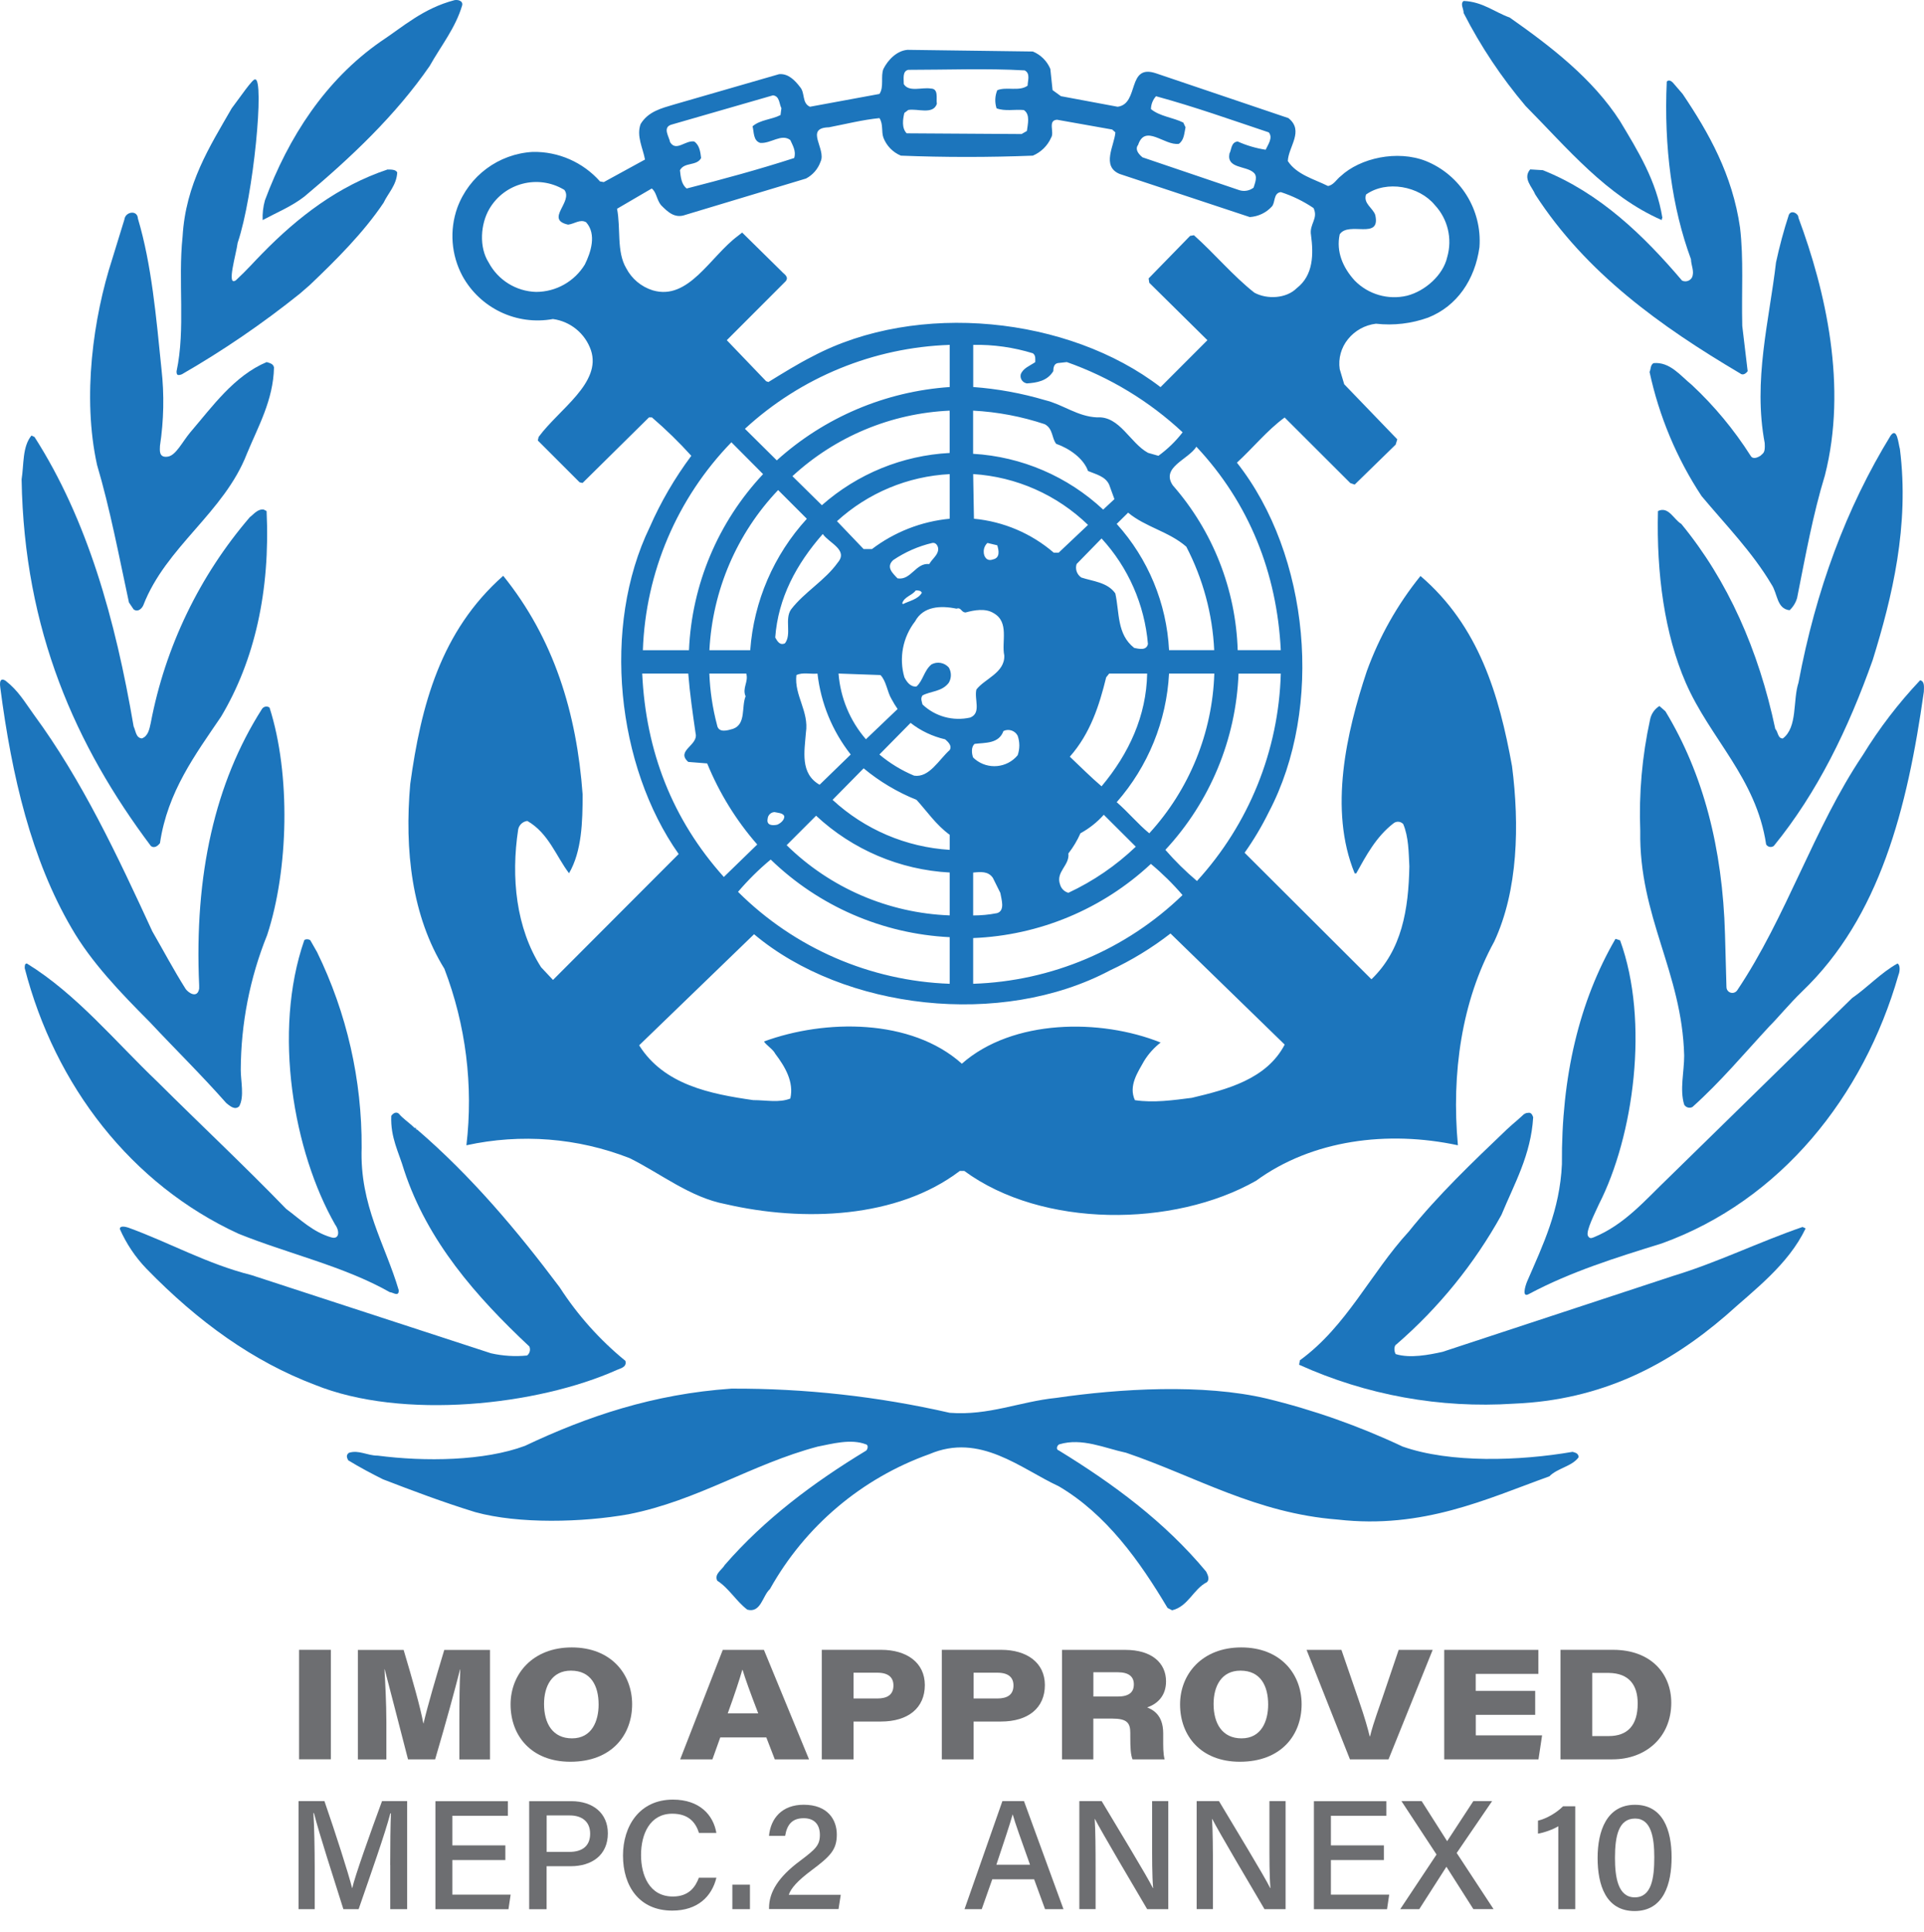
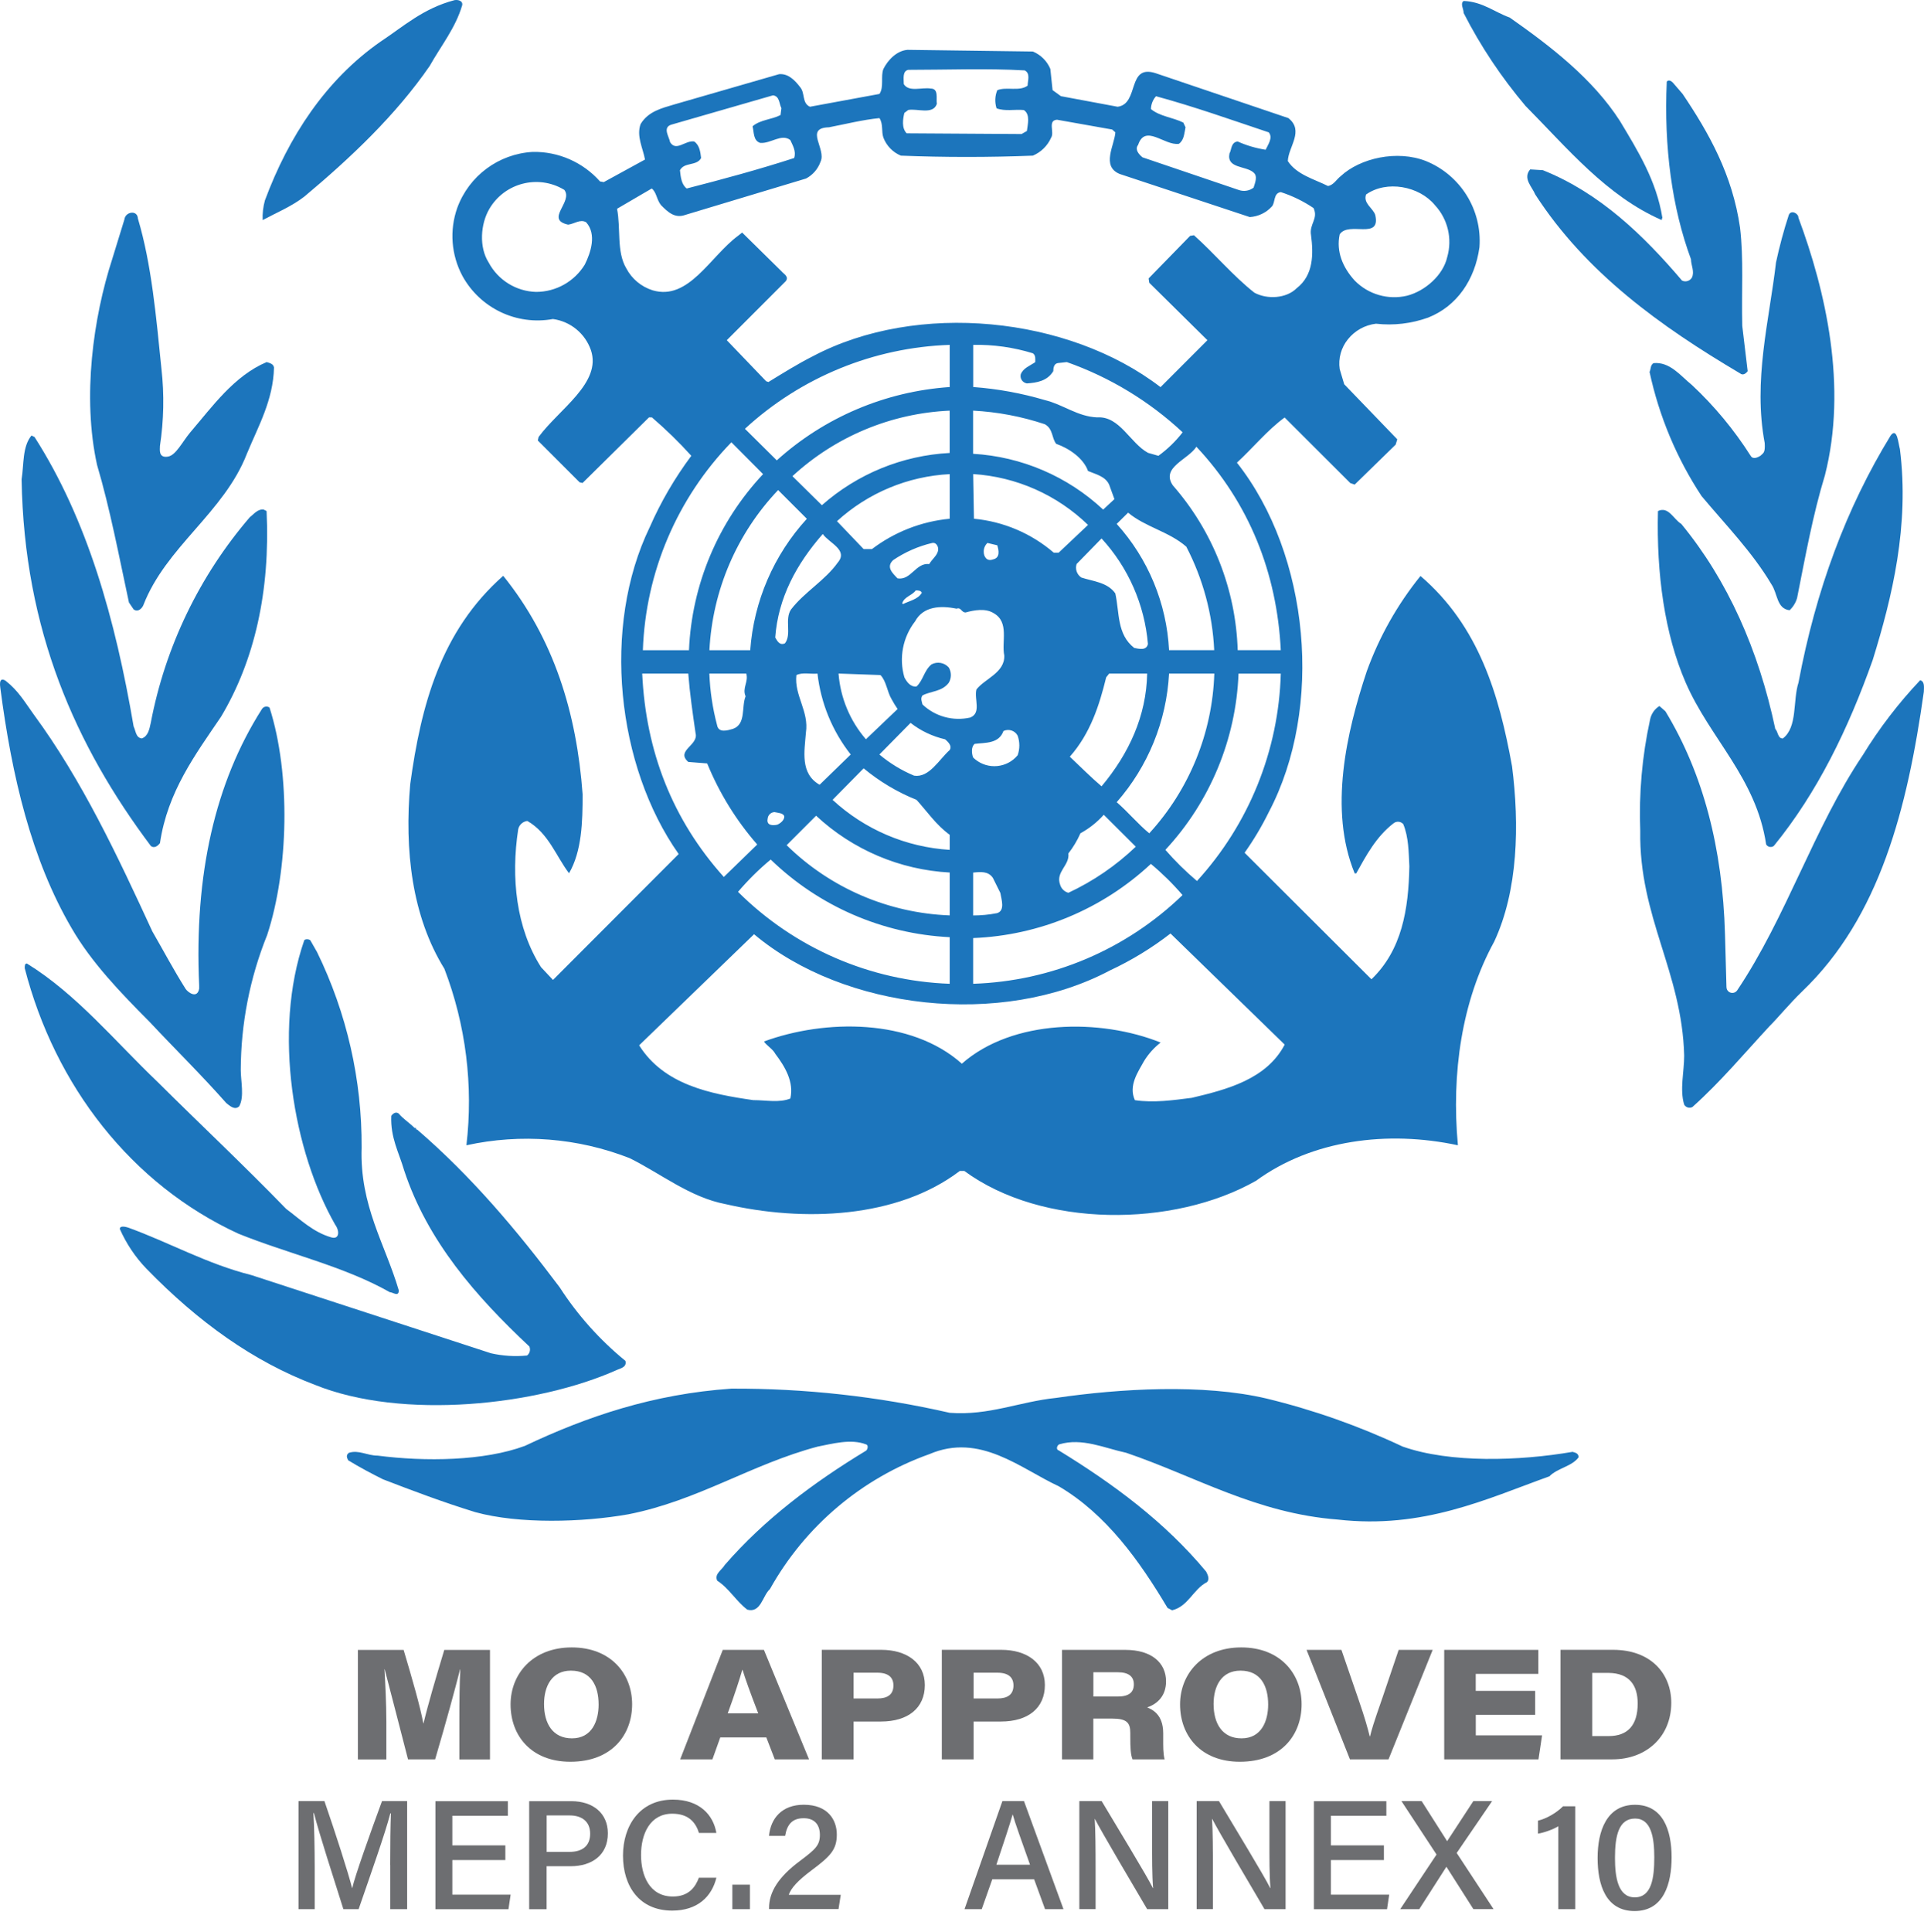
<svg xmlns="http://www.w3.org/2000/svg" version="1.1" id="Layer_2" x="0px" y="0px" viewBox="0 0 345.55 346.95" style="enable-background:new 0 0 345.55 346.95;" xml:space="preserve">
  <style type="text/css">
	.st0{fill:#1C75BC;}
	.st1{fill:#6D6E71;}
</style>
  <g>
    <g>
      <g>
        <g>
          <g>
            <path class="st0" d="M214.05,197.14c-3.3,0.42-6.84,0.93-10.22,0.42c-1.2-2.6,0.56-5.07,1.66-7.06       c0.78-1.26,1.78-2.37,2.96-3.29c-10.84-4.35-26.61-4.22-35.7,3.8c-9.1-8.15-24.57-8.02-35.54-3.99       c0.42,0.69,1.62,1.38,2.03,2.21c1.75,2.31,3.39,5.06,2.7,8.04c-2.03,0.8-4.32,0.28-6.67,0.28c-7.7-1.11-16-2.73-20.48-9.84       l20.64-19.95c16.16,13.59,44.4,16.85,63.92,6.5c3.86-1.8,7.51-4.02,10.87-6.63l20.51,19.95       C227.47,193.83,220.27,195.66,214.05,197.14 M115.34,120.95h8.27c0.29,3.68,0.81,7.21,1.32,10.75       c0.55,2.14-3.62,3.08-1.32,5.12l3.4,0.27c2.18,5.32,5.21,10.24,8.99,14.56l-6,5.83C120.76,147.18,115.99,134.92,115.34,120.95        M131.36,79.42l5.69,5.72c-8.08,8.6-12.81,19.83-13.31,31.62h-8.28C115.94,102.77,121.61,89.46,131.36,79.42 M117.21,52.13       c-2.04-0.64-3.74-2.06-4.73-3.95c-1.78-2.98-0.96-7.18-1.66-10.69l6.23-3.64c0.87,0.65,0.87,2.01,1.67,2.99       c1.21,1.22,2.47,2.44,4.36,1.75l21.68-6.53c1.22-0.64,2.15-1.72,2.61-3.02c1.1-2.27-2.97-6.07,1.51-6.18       c2.95-0.57,6.09-1.36,9.07-1.65c0.71,1.08,0.32,2.44,0.71,3.51c0.56,1.46,1.69,2.63,3.14,3.23c7.68,0.31,15.98,0.31,23.7,0       c1.46-0.62,2.64-1.77,3.28-3.23c0.65-0.95-0.68-3.1,1.06-3.22l9.91,1.76l0.57,0.51c-0.15,2.3-2.59,6.09,0.78,7.47l23.36,7.74       c1.52-0.1,2.94-0.77,3.96-1.89c0.65-0.68,0.25-2.44,1.62-2.59c2.08,0.67,4.06,1.64,5.87,2.86c0.91,1.92-0.8,2.87-0.45,4.87       c0.45,3.4,0.45,7.19-2.57,9.52c-1.86,1.87-5.32,2.05-7.6,0.81c-3.81-2.99-7.19-7.05-10.86-10.32l-0.69,0.12l-7.45,7.64       l0.12,0.78l10.44,10.31l-8.42,8.43c-16.55-12.73-43.7-15.47-62.46-5.54c-2.69,1.36-5.25,2.96-7.96,4.62l-0.41-0.14l-7.07-7.37       l10.56-10.57c0.71-0.83-0.38-1.36-0.68-1.75l-7.12-7.01l-0.76,0.6C127.56,46.04,123.67,54.06,117.21,52.13 M120.49,22.41       l18.34-5.29c1.21,0.15,1.09,1.51,1.51,2.31l-0.16,1.23c-1.61,0.83-3.65,0.83-5.02,2.02c0.27,1.09,0.12,2.59,1.37,2.98       c1.9,0.17,3.81-1.73,5.41-0.51c0.4,0.92,1.1,2.01,0.69,3.23c-6.4,2.07-12.76,3.79-19.3,5.47c-0.95-0.73-1.08-2.07-1.21-3.28       c0.8-1.52,3-0.7,3.8-2.19c-0.13-1.08-0.28-2.31-1.24-2.97c-1.6-0.26-3.24,1.89-4.33,0.12       C120.19,24.59,118.98,22.96,120.49,22.41 M167.16,15.9c-1.59-0.27-3.92,0.7-4.84-0.8c0-0.97-0.27-2.32,0.8-2.56       c6.88,0,14.1-0.29,20.91,0.1c1.08,0.54,0.53,1.89,0.53,2.74c-1.5,1.1-3.79,0.14-5.45,0.82c-0.43,1.03-0.47,2.18-0.13,3.25       c1.49,0.57,3.27,0.16,4.89,0.31c1.23,0.77,0.68,2.67,0.56,3.76l-0.96,0.55l-20.63-0.13c-0.94-0.95-0.68-2.56-0.42-3.66       l0.7-0.53c1.62-0.31,4.45,0.92,5.14-1.1C168.1,17.68,168.63,15.91,167.16,15.9 M204.39,26.07c1.25-3.91,4.75,0.13,7.33-0.24       c0.96-0.68,0.96-1.9,1.2-2.97l-0.4-0.85c-1.88-0.93-4.18-1.09-5.81-2.42c0.02-0.86,0.34-1.68,0.91-2.31       c6.97,1.9,13.45,4.22,20.25,6.49c0.8,0.95-0.14,2.2-0.56,3.12c-1.73-0.27-3.42-0.76-5.02-1.48c-1.22,0.12-1.09,1.48-1.48,2.16       c-0.54,2.72,2.96,2.17,4.33,3.41c0.8,0.67,0.25,1.88,0,2.72c-0.77,0.59-1.79,0.74-2.7,0.4l-17.25-5.85       c-0.68-0.57-1.38-1.37-0.82-2.19 M230.03,116.75h-7.74c-0.34-10.92-4.46-21.38-11.65-29.59c-2.2-3.25,2.74-4.6,4.23-6.94       C224.35,90.32,229.34,102.9,230.03,116.75 M174.78,168.45c11.89-0.47,23.22-5.2,31.92-13.32c2.05,1.71,3.95,3.58,5.68,5.6       c-10.12,9.79-23.52,15.47-37.6,15.93L174.78,168.45z M178.98,163.99c-1.38,0.27-2.79,0.4-4.2,0.4v-7.7       c1.36-0.14,2.71-0.27,3.54,0.95l1.34,2.7c0.16,1.07,0.96,3.26-0.68,3.66 M175.05,133.58c1.92-0.24,4.34,0,5.17-2.31       c0.94-0.45,2.07-0.08,2.55,0.84c0.4,1.14,0.4,2.37,0,3.51c-1.91,2.31-5.34,2.63-7.65,0.72c-0.12-0.1-0.24-0.21-0.35-0.32       C174.51,135.34,174.38,134.11,175.05,133.58 M178.32,100.46c-1.1,0.41-1.64-0.53-1.64-1.33c-0.03-0.62,0.21-1.21,0.66-1.63       l1.77,0.42C179.39,98.84,179.66,100.19,178.32,100.46 M195.41,94.26l-5.28,4.99h-0.87c-4.03-3.47-9.04-5.6-14.34-6.1       l-0.14-8.02C182.53,85.62,189.84,88.86,195.41,94.26 M187.65,76.18c1.51,0.84,1.21,2.46,2.04,3.52       c2.34,0.81,4.92,2.61,5.72,4.88c1.35,0.57,3.1,0.94,3.79,2.44l0.95,2.61l-2.02,1.88c-6.38-5.96-14.64-9.51-23.36-10.02v-7.75       C179.16,73.97,183.49,74.79,187.65,76.18 M209.96,116.75c-0.43-8.41-3.75-16.42-9.4-22.67l2.05-2.02       c3.12,2.6,7.34,3.39,10.45,6.11c2.99,5.76,4.71,12.1,5.01,18.58L209.96,116.75z M200.56,144.05c5.64-6.43,8.95-14.56,9.4-23.1       h8.13c-0.34,10.65-4.48,20.82-11.68,28.69C204.38,147.98,202.62,145.83,200.56,144.05 M193.36,101.28l4.48-4.59       c4.8,5.22,7.73,11.89,8.33,18.96c-0.28,1.24-1.65,0.85-2.46,0.7c-3.15-2.45-2.63-6.36-3.4-9.79c-1.39-2.01-4.08-2.18-6.1-2.85       C193.41,103.18,193.06,102.18,193.36,101.28 M198.67,121.63l0.54-0.68h6.82c-0.14,7.6-3.27,14.38-8.19,20.25       c-1.88-1.6-3.79-3.51-5.7-5.32C195.84,131.69,197.44,126.64,198.67,121.63 M191.88,153.26c0.87-1.12,1.6-2.34,2.17-3.63       c1.58-0.86,2.99-1.98,4.19-3.32l5.75,5.73c-3.56,3.4-7.65,6.2-12.11,8.28c-0.72-0.2-1.29-0.76-1.49-1.48       C189.56,156.54,192.14,155.41,191.88,153.26 M184.44,68.85c1.73-0.12,3.65-0.41,4.73-2.2c0-0.54,0.1-1.33,0.81-1.45l1.62-0.18       c7.73,2.73,14.81,7.02,20.8,12.61c-1.24,1.61-2.71,3.03-4.35,4.22l-1.86-0.53c-3.25-1.77-5.08-6.64-9.14-6.37       c-3.52-0.14-6.11-2.31-9.38-3.1c-4.2-1.24-8.51-2.03-12.88-2.35v-7.57c3.63-0.07,7.24,0.44,10.71,1.51       c0.55,0.38,0.43,1.06,0.43,1.59c-0.98,0.67-2.18,1.08-2.6,2.18c-0.18,0.71,0.26,1.43,0.97,1.61       C184.34,68.84,184.39,68.85,184.44,68.85 M165.68,126.5c-0.12-0.54-0.4-1.07,0-1.62c1.47-0.79,3.51-0.65,4.73-2.29       c0.49-0.84,0.49-1.88,0-2.72c-0.78-0.89-2.08-1.13-3.12-0.56c-1.34,1.11-1.48,2.86-2.68,3.96c-1.07,0.14-1.76-0.82-2.18-1.64       c-1.01-3.46-0.29-7.2,1.92-10.05c1.47-2.73,4.59-2.87,7.45-2.28c0.83-0.31,0.83,0.68,1.62,0.68c1.51-0.41,3.56-0.81,5.05,0.13       c2.85,1.62,1.37,5.14,1.9,7.6c0.12,3.1-3.54,4.18-5.01,6.11c-0.42,1.75,0.93,4.2-1.1,5.03       C171.18,129.55,167.96,128.67,165.68,126.5 M164.18,139.29c-2.26-0.94-4.37-2.23-6.24-3.8l5.6-5.68       c1.82,1.43,3.94,2.43,6.2,2.95c0.68,0.57,1.24,1.22,0.84,1.91C168.62,136.42,166.9,139.69,164.18,139.29 M149.53,143.63       l5.58-5.66c2.85,2.37,6.06,4.28,9.5,5.66c1.88,2.06,3.49,4.48,5.96,6.28v2.7C162.73,152.13,155.3,148.96,149.53,143.63        M141.28,151.77l5.29-5.29c6.56,6.11,15.05,9.72,24,10.2v7.7C159.57,163.97,149.12,159.47,141.28,151.77 M138.42,154.35       c8.67,8.4,20.1,13.35,32.15,13.94v8.37c-14.3-0.51-27.88-6.41-38.02-16.51C134.33,158.06,136.29,156.11,138.42,154.35        M137.87,147.03c0.04-0.65,0.57-1.17,1.22-1.2c0.5,0.13,1.63,0.13,1.77,0.79c0,0.67-0.69,1.23-1.26,1.47       C138.82,148.27,137.61,148.27,137.87,147.03 M139.51,82.67L133.79,77c10.06-9.26,23.11-14.61,36.78-15.07v7.57       C159.03,70.29,148.09,74.92,139.51,82.67 M147.61,90.72l-5.29-5.21c7.73-7.13,17.73-11.3,28.24-11.77v7.6       C162.08,81.78,153.99,85.09,147.61,90.72 M156.6,98.6h-1.49l-4.79-5.01c5.57-5.08,12.73-8.07,20.25-8.45v8.01       C165.5,93.63,160.66,95.52,156.6,98.6 M150.6,120.95l7.53,0.27c1.07,1.09,1.19,3,2.01,4.35c0.32,0.6,0.68,1.19,1.07,1.75       l-5.69,5.43C152.66,129.45,150.94,125.32,150.6,120.95 M140.98,115.52c-0.95,0.44-1.38-0.41-1.75-1.04       c0.52-7.1,3.8-13.19,8.54-18.59c1.11,1.62,4.63,2.85,2.7,5.12c-2.31,3.25-5.98,5.28-8.4,8.43       C140.86,111.21,142.23,113.9,140.98,115.52 M143.03,121.23c1.1-0.55,2.57-0.15,3.79-0.27c0.6,5.3,2.67,10.34,5.97,14.53       l-5.59,5.43c-3.53-2.01-2.72-5.99-2.46-9.35C145.33,127.74,142.62,124.88,143.03,121.23 M165.56,106.45       c-0.68,1.19-2.33,1.48-3.39,2.03l-0.13-0.15c0.38-1.21,1.75-1.36,2.43-2.31C164.89,106.02,165.4,106.02,165.56,106.45        M161.2,103.86c-0.91-0.95-2.11-2.03-0.79-3.28c2.13-1.44,4.51-2.49,7.02-3.08c0.65-0.14,1.07,0.54,1.07,1.11       c0,1.04-1.07,1.73-1.61,2.68C164.47,101.01,163.63,104.26,161.2,103.86 M127.41,116.76c0.55-10.75,4.92-20.95,12.34-28.76       l5.16,5.16c-5.95,6.5-9.53,14.81-10.17,23.6L127.41,116.76z M133.91,125.04c-0.78,1.9,0.13,5.02-2.29,5.85       c-0.93,0.26-2.58,0.81-2.84-0.7c-0.8-3.02-1.26-6.12-1.38-9.24h6.63C134.47,122.45,133.26,123.54,133.91,125.04 M214.97,158.2       c-2.03-1.72-3.93-3.59-5.67-5.59c8.03-8.64,12.69-19.87,13.14-31.65h7.59c-0.38,13.82-5.73,27.04-15.05,37.24 M105.03,47.51       c-1.86,3.04-5.16,4.9-8.73,4.91c-3.59-0.09-6.85-2.11-8.54-5.29c-1.75-2.74-1.47-6.91,0.14-9.64c2.73-4.64,8.7-6.19,13.34-3.46       c0.04,0.02,0.08,0.05,0.12,0.07c1.62,2.16-3.55,5.3,0.67,6.24c1.11-0.12,2.18-1.06,3.25-0.42       C107.19,42.08,106.11,45.33,105.03,47.51 M240.61,42.08c1.62-2.44,7.44,1.13,6.38-3.49c-0.42-1.24-2.19-2.06-1.65-3.66       c3.68-2.61,9.54-1.53,12.36,1.9c2.33,2.5,3.17,6.05,2.22,9.33c-0.73,3.26-3.98,6.11-7.21,6.94c-3.4,0.81-6.97-0.23-9.41-2.72       C241.19,48.06,239.94,45.2,240.61,42.08 M271.56,137.58c-2.32-12.8-5.94-25.15-16.44-34.15c-4.15,5.13-7.41,10.92-9.65,17.12       c-3.62,10.88-6.87,24.85-2.17,36.28h0.28c1.76-3.15,3.54-6.54,6.67-8.97c0.53-0.44,1.31-0.39,1.77,0.12       c0.97,2.31,0.97,5.05,1.1,7.57c-0.14,7.79-1.36,15.07-6.81,20.3l-22.78-22.72c1.64-2.31,3.09-4.75,4.34-7.29       c9.9-18.79,7.35-46.2-5.72-62.76c2.84-2.59,5.42-5.81,8.57-8.11l11.8,11.78l0.78,0.27l7.36-7.18l0.29-0.95L241.42,69       l-0.81-2.72c-0.28-1.91,0.26-3.85,1.47-5.35c1.25-1.56,3.05-2.56,5.04-2.8c3.17,0.36,6.38-0.02,9.38-1.1       c5.17-2.05,8.4-6.79,9.21-12.64c0.49-6.7-3.39-12.94-9.61-15.47c-5.15-2.03-11.82-0.55-15.33,2.73       c-0.69,0.52-1.26,1.6-2.27,1.75c-2.48-1.24-5.6-2.02-7.21-4.48c0.11-2.59,2.98-5.42,0.11-7.71l-23.77-8.04       c-5.3-1.79-2.95,5.47-6.9,6l-10.19-1.9l-1.5-1.09l-0.4-3.8c-0.59-1.42-1.72-2.54-3.14-3.13l-22.5-0.3       c-1.92,0.14-3.53,1.81-4.34,3.43c-0.53,1.32,0.14,3.25-0.71,4.49l-12.49,2.3c-1.48-0.69-0.82-2.44-1.77-3.54       c-0.96-1.25-2.15-2.46-3.77-2.31l-18.87,5.45c-2.2,0.66-4.63,1.23-6,3.51c-0.78,2.18,0.42,4.31,0.79,6.37l-7.4,4.05l-0.68-0.12       c-3.06-3.45-7.48-5.39-12.08-5.3c-6.13,0.34-11.46,4.3-13.56,10.06c-1.42,4.02-1.08,8.45,0.93,12.21       c3.19,5.81,9.74,8.93,16.26,7.74c3.15,0.43,5.78,2.59,6.82,5.59c1.97,5.88-5.7,10.57-9.39,15.58l-0.15,0.64l7.51,7.51       l0.53,0.12l11.93-11.78h0.52c2.5,2.15,4.87,4.45,7.08,6.9c-2.96,3.97-5.47,8.26-7.46,12.8c-8.67,17.9-5.96,42.91,5.19,58.71       l-22.57,22.61l-2.14-2.28c-4.48-7.02-5.44-16.08-4.11-24.77c0.17-0.8,0.83-1.4,1.64-1.5c3.83,2.2,5.18,6.37,7.49,9.39       c2.3-3.95,2.44-9.25,2.44-14.15c-1.07-14.66-5.16-27.98-14.26-39.26c-11.26,9.94-14.77,23.35-16.7,37.37       c-1.06,11.93,0.3,23.77,6.13,33.19c3.86,10.09,5.22,20.97,3.96,31.7c9.78-2.14,19.98-1.34,29.31,2.31       c5.68,2.82,10.86,7.05,17.24,8.26c13.96,3.22,30.81,2.59,42.06-5.96h0.81c14,10.29,37.6,10.17,52.4,1.76       c10.06-7.34,23.61-9.08,36.25-6.37c-1.19-12.9,0.68-25.92,6.52-36.57C272.65,159.91,272.91,148.11,271.56,137.58" />
            <path class="st0" d="M54.66,35.3c8.3-6.94,16.44-14.64,22.52-23.47c2.05-3.65,4.63-6.8,5.83-10.89       c0.16-0.65-0.52-1.04-1.36-0.92c-5.68,1.49-9.22,4.76-13.31,7.46c-9.89,6.9-16.52,17.11-20.76,28.5       c-0.32,1.15-0.46,2.35-0.41,3.54C49.75,38.14,52.36,37.08,54.66,35.3" />
            <path class="st0" d="M274,19.04c7.48,7.55,14.51,16.14,24.45,20.48c-0.01-0.15,0.03-0.3,0.11-0.42       c-1.07-6.65-4.36-11.94-7.6-17.34c-4.89-7.62-12.46-13.45-19.82-18.61c-2.7-0.96-4.86-2.84-8.27-2.98c-0.67,0.52,0,1.36,0,2.17       C265.92,8.31,269.66,13.91,274,19.04" />
-             <path class="st0" d="M32.67,67.21c7.43-4.28,14.52-9.13,21.2-14.49c0.85-0.73,1.25-1.09,1.75-1.52       c4.59-4.37,9.63-9.36,13.27-14.79c0.83-1.76,2.33-3.15,2.45-5.44c-0.24-0.53-1.07-0.53-1.75-0.53       c-8.84,2.96-16.06,8.51-22.47,15.06c-1.51,1.52-2.52,2.74-4.74,4.82c-1.78,1.26,0.05-4.69,0.3-6.71       c2.9-8.54,4.82-29.51,3.15-29.34c-0.38-0.27-2.87,3.42-4.21,5.17c-3.96,6.89-8.28,13.56-8.83,23.07       c-0.85,8,0.55,16.56-1.08,24.16C31.69,67.39,31.95,67.48,32.67,67.21" />
            <path class="st0" d="M303.87,49.84c-0.36,0.62-1.14,0.86-1.78,0.54c-6.93-8.15-14.79-15.74-24.99-19.82l-2.28-0.14       c-1.38,1.62,0.36,3.13,0.91,4.5c9.11,14.1,22.55,23.71,36.79,32.13c0.52,0.44,1.07,0,1.36-0.4l-0.97-8.13       c-0.15-6.26,0.27-11.98-0.4-17.65c-1.37-9.5-5.57-16.96-10.31-24l-1.75-2.03c-0.29-0.31-0.79-0.59-1.1-0.17       c-0.53,11.8,0.95,22.68,4.35,31.88C303.71,47.65,304.38,48.77,303.87,49.84" />
            <path class="st0" d="M23.16,108.19l0.84,1.24c0.76,0.55,1.46-0.13,1.73-0.72c4.07-10.55,14.51-16.64,18.62-27.25       c2.03-4.91,4.73-9.61,4.86-15.47c-0.12-0.68-0.79-0.8-1.32-0.97c-5.84,2.46-9.77,8.01-13.72,12.62       c-1.42,1.7-2.57,4.11-3.99,4.35c-1.76,0.31-1.45-1.3-1.45-1.92c0.69-4.57,0.79-9.21,0.27-13.81       c-0.95-9.38-1.77-18.76-4.23-27.01c-0.09-1.63-2.27-1.22-2.42,0.14l-2.2,7.15c-3.39,10.46-5.41,24.72-2.72,36.94       C19.77,91.38,21.38,99.92,23.16,108.19" />
            <path class="st0" d="M303.87,69.14c-2.04-1.65-3.95-4.22-6.91-3.93c-0.59,0.38-0.44,1.08-0.7,1.58       c1.71,7.95,4.87,15.51,9.34,22.29c4.33,5.18,9.1,10.04,12.55,15.85c1.12,1.63,0.92,4.39,3.26,4.65       c0.64-0.6,1.11-1.36,1.35-2.21c1.51-7.59,2.85-15.01,4.99-22c4.08-15.97,0.15-33.1-4.75-46.27c0-0.81-1.33-1.46-1.73-0.51       c-0.92,2.81-1.68,5.66-2.3,8.54c-1.21,10.44-4.15,21.17-2.03,32.43c0.11,1.82-0.25,1.77-0.79,2.3c-0.4,0.24-1.3,0.72-1.73,0       C311.45,77.19,307.91,72.91,303.87,69.14" />
            <path class="st0" d="M28.73,151.41c1.36-9.25,6.37-15.93,10.97-22.71c6.01-10.06,8.86-22.56,8.18-36.93l-0.53-0.27       c-1.11-0.12-1.77,0.85-2.48,1.37c-9.05,10.54-15.19,23.27-17.79,36.93c-0.25,1.2-0.51,2.42-1.61,2.8       c-1.08-0.11-1.08-1.36-1.47-2.15C20.72,111.2,15.68,93.27,6.2,78.47l-0.55-0.26C4,80.22,4.31,83.35,3.88,86.08       c0.44,27.15,9.76,47.91,23.21,65.83C27.78,152.45,28.45,151.77,28.73,151.41" />
            <path class="st0" d="M320.19,132.61c-0.92,0-0.83-1.19-1.35-1.72c-2.99-14.14-8.52-26.65-16.88-36.81       c-1.37-0.8-2.29-3.23-4.19-2.31c-0.29,11.25,1.2,22.12,4.98,30.81c4.35,10.02,12.66,17.1,14.45,29.06       c0.28,0.45,0.86,0.59,1.31,0.31c0.02-0.01,0.05-0.03,0.07-0.05c7.85-9.63,13.37-21.02,17.76-33.39       c3.5-11.29,6.62-24.15,4.88-37.89c-0.28-0.94-0.48-3.95-1.64-2.44c-8.01,13.05-13.46,27.81-16.57,44.39       C321.96,125.82,322.88,130.59,320.19,132.61" />
            <path class="st0" d="M26.83,183.46c4.86,5.19,9.23,9.44,13.81,14.62c0.56,0.44,1.52,1.37,2.33,0.57       c0.94-1.74,0.27-4.49,0.27-6.53c0.03-8.3,1.63-16.51,4.74-24.21c3.85-11.7,4.26-28.87,0.43-40.85       c-0.42-0.31-1.01-0.22-1.32,0.2c-0.02,0.02-0.03,0.05-0.05,0.07c-8.41,13.2-12.17,29.73-11.27,49.61v0.59       c-0.32,1.83-1.92,0.77-2.42,0.07c-2.2-3.49-3.97-6.85-5.99-10.35c-6.26-13.57-12.57-27.07-21.3-38.95       C4.4,126,3.29,124.03,1,122.24c-0.61-0.4-1.19-0.33-0.94,1.3c2.07,15.91,5.6,30.82,12.8,43.13       C16.37,172.76,21.6,178.21,26.83,183.46" />
            <path class="st0" d="M344.85,122.16c-3.89,4.12-7.34,8.62-10.3,13.45c-8.8,13.07-13.7,29.06-22.56,42.24       c-0.34,0.48-0.99,0.59-1.47,0.26c-0.3-0.21-0.46-0.55-0.45-0.91l-0.26-9.44c-0.43-15.44-3.92-28.86-10.7-40.03l-1.08-0.95       c-0.88,0.55-1.49,1.44-1.68,2.46c-1.43,6.55-2.02,13.26-1.76,19.96c-0.25,15.48,7.5,25.3,7.89,40.35c0,2.95-0.83,6.11,0,8.81       c0.3,0.52,0.96,0.71,1.49,0.42c5.14-4.62,9.21-9.52,13.78-14.45c1.52-1.51,3.6-4.06,5.95-6.33       c13.89-13.32,18.85-32.73,21.82-53.77C345.54,123.42,345.7,122.32,344.85,122.16" />
            <path class="st0" d="M42.83,221.54c8.99,3.63,18.92,5.82,27.18,10.5c0.55,0,1.61,0.92,1.61-0.33       c-2.44-8.3-7.03-15.2-6.67-25.62c0.07-12.15-2.66-24.16-7.99-35.09l-1.22-2.14c-0.27-0.26-0.96-0.26-1.1,0       c-5.71,16.46-1.91,38.01,5.56,51.06c0.85,1.17,0.73,2.7-0.69,2.28c-3.26-0.93-5.53-3.19-8.13-5.13       c-7.48-7.73-15.46-15.2-23.06-22.77c-7.62-7.26-14.55-15.77-23.49-21.28c-0.39,0-0.39,0.4-0.39,0.84       C9.87,194.95,23.58,212.69,42.83,221.54" />
-             <path class="st0" d="M340.79,173.02c-2.95,1.63-5.41,4.32-8.15,6.2c-10.96,10.7-22.02,21.59-32.96,32.26       c-4.27,4.09-7.9,8.43-13.45,10.71c-0.55,0.23-0.8,0.18-1.06-0.31c-0.33-0.87,1.21-3.9,2-5.64c6.23-12.19,9.1-32.81,3.8-47.38       l-0.83-0.27c-6.49,11.17-9.74,24.72-9.62,40.47c-0.38,8.28-3.4,14.48-6.23,21.01c-0.41,0.96-0.98,3.05,0.32,2.29       c7.48-3.99,15.53-6.5,23.86-9.08c21.34-7.71,36.25-26.38,42.49-48.2C341.21,174.51,341.34,173.29,340.79,173.02" />
            <path class="st0" d="M110.82,245.99c0.69-0.29,1.8-0.52,1.5-1.62c-4.6-3.76-8.58-8.21-11.8-13.2       c-7.62-10.16-15.84-19.94-25.65-28.37c-0.16,0.16-0.16-0.13-0.16-0.25h-0.25c-0.97-0.96-2.18-1.74-2.84-2.58       c-0.53-0.42-1.06,0-1.35,0.41c-0.16,3.92,1.35,6.5,2.3,9.74c4.19,12.75,12.92,22.69,22.5,31.67c0.25,0.57,0.08,1.23-0.4,1.62       c-2.17,0.22-4.36,0.08-6.49-0.4l-43.03-14.04c-8.02-2.02-14.68-5.83-22.13-8.53c-0.41-0.13-1.5-0.42-1.5,0.25       c1.16,2.63,2.77,5.04,4.76,7.11c9.38,9.66,19.29,16.71,30.26,20.87C72.29,255.05,96.57,252.38,110.82,245.99" />
-             <path class="st0" d="M300.46,229.13l-41.4,13.63c-2.42,0.53-5.79,1.2-8.39,0.4c-0.27-0.4-0.4-1.48,0.14-1.76       c7.6-6.58,13.98-14.45,18.85-23.24c2.31-5.59,5.3-10.75,5.7-17.54c-0.17-0.5-0.41-0.9-0.94-0.78c-0.68,0-1.06,0.61-1.36,0.82       c-0.8,0.74-1.05,0.88-2.44,2.16c-6.12,5.84-12.38,11.81-17.6,18.33c-6.86,7.47-11.15,17.01-19.56,23.12l-0.14,0.8       c12.08,5.46,25.32,7.86,38.55,6.99c15.86-0.64,27.83-6.99,38.1-15.83c5.17-4.66,11.18-9.11,14.32-15.64l-0.55-0.26       C315.86,223.04,308.46,226.71,300.46,229.13" />
            <path class="st0" d="M282.43,260.71c-9.51,1.64-21.98,2.06-30.52-0.95c-7.83-3.69-16.02-6.58-24.43-8.62       c-11.42-2.69-26.39-1.78-37.78-0.12c-6.64,0.68-12.05,3.21-19.13,2.68c-12.87-2.94-26.03-4.4-39.22-4.34       c-14.01,0.96-25.92,4.99-37.08,10.28c-7.32,2.72-17.92,2.85-26.43,1.75c-1.91,0-3.39-1.07-5.17-0.51       c-0.53,0.4-0.41,0.82-0.13,1.35c2.06,1.26,4.33,2.46,6.24,3.41c5.29,2.04,10.86,4.14,16.59,5.9       c7.81,2.15,19.24,1.85,27.51,0.38c12.51-2.47,22.03-8.98,33.97-12.15c2.59-0.5,5.97-1.46,8.69-0.4       c0.53,0.14,0.26,1.1-0.13,1.21c-9.21,5.59-18.05,12.16-25.23,20.43c-0.57,0.96-1.92,1.62-1.37,2.83       c2.13,1.37,3.39,3.68,5.41,5.21c2.45,0.65,2.72-2.5,4.06-3.7c6.3-11.28,16.47-19.89,28.64-24.23       c9.09-3.9,16.41,2.62,23.23,5.77c8.54,5.02,14.54,13.44,19.54,21.85l0.82,0.42c2.89-0.68,3.82-3.82,6.24-5.04       c0.57-0.52,0.14-1.38-0.13-1.91c-7.46-8.97-16.7-15.77-26.46-21.75c-0.57-0.15-0.31-0.95,0.09-1.1       c4.11-1.23,8.15,0.7,11.99,1.51c12.47,4.24,23.34,10.87,38,12c15.35,1.75,26.74-3.7,38.02-7.76c1.5-1.51,4.06-1.77,5.26-3.43       C283.49,260.99,283,260.87,282.43,260.71" />
          </g>
        </g>
      </g>
    </g>
    <g>
-       <path class="st1" d="M59.42,296.26v19.66h-5.71v-19.66H59.42z" />
+       <path class="st1" d="M59.42,296.26v19.66v-19.66H59.42z" />
      <path class="st1" d="M82.5,308.89c0-3.24,0.04-6.87,0.17-9.12h-0.04c-0.97,3.79-2.37,8.99-4.48,16.16h-4.87    c-1.66-6.5-3.18-12.26-4.19-16.17h-0.04c0.13,2.29,0.34,6.06,0.34,9.43v6.75h-5.11v-19.66h8.21c1.59,5.35,2.97,10.14,3.54,13.2    h0.03c0.79-3.34,2.14-7.93,3.73-13.2h8.21v19.66H82.5V308.89z" />
      <path class="st1" d="M113.53,306.04c0,5.48-3.63,10.32-11.1,10.32c-6.89,0-10.73-4.55-10.73-10.3c0-5.41,3.93-10.23,10.99-10.23    C109.74,295.83,113.53,300.6,113.53,306.04z M97.71,305.99c0,3.53,1.58,6.17,5.02,6.17c3.58,0,4.78-3.12,4.78-6.07    c0-3.38-1.38-6.09-4.97-6.09C99.1,300,97.71,302.83,97.71,305.99z" />
      <path class="st1" d="M129.36,311.99l-1.41,3.94h-5.79l7.65-19.66h7.39l8.1,19.66h-6.15l-1.52-3.94H129.36z M136.18,307.68    c-1.53-3.98-2.33-6.22-2.81-7.81h-0.06c-0.44,1.56-1.37,4.42-2.61,7.81H136.18z" />
      <path class="st1" d="M147.59,296.26h10.66c4.6,0,7.85,2.3,7.85,6.33c0,4.11-2.99,6.55-7.9,6.55h-4.9v6.79h-5.71V296.26z     M153.3,305h4.26c1.81,0,2.9-0.68,2.9-2.34c0-1.37-0.82-2.29-2.9-2.29h-4.26V305z" />
      <path class="st1" d="M169.15,296.26h10.66c4.6,0,7.85,2.3,7.85,6.33c0,4.11-2.99,6.55-7.9,6.55h-4.9v6.79h-5.71V296.26z     M174.86,305h4.26c1.81,0,2.9-0.68,2.9-2.34c0-1.37-0.82-2.29-2.9-2.29h-4.26V305z" />
      <path class="st1" d="M196.36,308.61v7.32h-5.62v-19.66h11.37c4.75,0,7.31,2.35,7.31,5.66c0,2.56-1.51,4.04-3.39,4.67    c0.85,0.37,2.88,1.19,2.88,4.65v1.03c0,1.23-0.02,2.69,0.26,3.65h-5.77c-0.33-0.85-0.4-1.99-0.4-4.11v-0.65    c0-1.81-0.62-2.56-3.25-2.56H196.36z M196.36,304.65h4.37c1.98,0,2.91-0.72,2.91-2.19c0-1.38-0.91-2.17-2.89-2.17h-4.38V304.65z" />
      <path class="st1" d="M233.77,306.04c0,5.48-3.63,10.32-11.1,10.32c-6.89,0-10.73-4.55-10.73-10.3c0-5.41,3.93-10.23,10.99-10.23    C229.98,295.83,233.77,300.6,233.77,306.04z M217.96,305.99c0,3.53,1.58,6.17,5.02,6.17c3.58,0,4.78-3.12,4.78-6.07    c0-3.38-1.38-6.09-4.97-6.09C219.34,300,217.96,302.83,217.96,305.99z" />
      <path class="st1" d="M242.45,315.93l-7.79-19.66h6.26l3.1,9c1.16,3.36,1.65,5.2,1.98,6.53h0.06c0.31-1.22,0.46-1.89,2.24-6.97    l2.9-8.56h6.11l-7.93,19.66H242.45z" />
      <path class="st1" d="M275.73,307.94h-10.68v3.68h11.91l-0.65,4.31h-16.93v-19.66h16.91v4.31h-11.25v3.05h10.68V307.94z" />
      <path class="st1" d="M280.26,296.26h9.44c6.86,0,10.46,4.34,10.46,9.5c0,6.2-4.58,10.17-10.55,10.17h-9.35V296.26z M285.96,311.75    h2.96c3.39,0,5.21-1.92,5.21-5.85c0-3.26-1.5-5.44-5.19-5.49h-2.98V311.75z" />
      <path class="st1" d="M70.08,334.9c0-3.5,0.04-7.18,0.13-9.27h-0.11c-0.86,3.42-3.59,11.11-5.69,17.2h-2.74    c-1.59-5.08-4.42-13.75-5.28-17.25h-0.1c0.15,2.25,0.23,6.45,0.23,9.78v7.47h-2.9v-19.4h4.65c1.97,5.7,4.32,12.99,4.96,15.6h0.04    c0.46-2.1,3.29-10.04,5.34-15.6h4.51v19.4h-3.03V334.9z" />
      <path class="st1" d="M90.76,334.01h-9.52v6.21h10.47l-0.39,2.62H78.2v-19.4h13.01v2.62h-9.97v5.32h9.52V334.01z" />
      <path class="st1" d="M95.03,323.44h7.59c3.89,0,6.55,2.18,6.55,5.77c0,3.93-2.88,5.91-6.68,5.91h-4.32v7.72h-3.13V323.44z     M98.17,332.55h4.06c2.41,0,3.76-1.11,3.76-3.27c0-2.24-1.56-3.28-3.66-3.28h-4.15V332.55z" />
      <path class="st1" d="M128.67,337.17c-0.83,3.4-3.38,5.92-7.94,5.92c-5.92,0-8.84-4.39-8.84-9.88c0-5.29,2.95-10.05,8.97-10.05    c4.77,0,7.26,2.75,7.8,5.99h-3.12c-0.6-1.9-1.87-3.46-4.8-3.46c-4,0-5.61,3.63-5.61,7.42c0,3.63,1.49,7.45,5.72,7.45    c2.9,0,4.06-1.75,4.67-3.38H128.67z" />
      <path class="st1" d="M131.53,342.83v-4.4h3.16v4.4H131.53z" />
      <path class="st1" d="M138.12,342.83v-0.19c0-2.85,1.64-5.55,5.5-8.43c2.83-2.13,3.63-2.83,3.63-4.72c0-1.76-0.91-2.99-2.9-2.99    c-2.08,0-3,1.14-3.34,3.17h-2.9c0.3-3.14,2.32-5.59,6.24-5.59c4.33,0,5.94,2.71,5.94,5.35c0,2.75-1.17,3.91-4.57,6.45    c-2.44,1.83-3.65,3.16-4.06,4.37H151l-0.4,2.56H138.12z" />
      <path class="st1" d="M178.21,337.47l-1.89,5.36h-3.09l6.8-19.4h3.88l7.09,19.4h-3.31l-1.96-5.36H178.21z M184.99,334.85    c-1.69-4.76-2.66-7.43-3.1-9h-0.03c-0.48,1.74-1.56,4.93-2.91,9H184.99z" />
      <path class="st1" d="M193.85,342.83v-19.4h4.01c2.66,4.47,8.18,13.51,9.2,15.62h0.04c-0.2-2.33-0.18-5.49-0.18-8.67v-6.95h2.9    v19.4h-3.79c-2.4-4.07-8.26-13.99-9.38-16.19h-0.04c0.14,2.04,0.16,5.56,0.16,9.05v7.13H193.85z" />
      <path class="st1" d="M214.92,342.83v-19.4h4.01c2.66,4.47,8.18,13.51,9.2,15.62h0.04c-0.2-2.33-0.18-5.49-0.18-8.67v-6.95h2.9    v19.4h-3.79c-2.4-4.07-8.26-13.99-9.38-16.19h-0.04c0.14,2.04,0.16,5.56,0.16,9.05v7.13H214.92z" />
      <path class="st1" d="M248.55,334.01h-9.52v6.21h10.47l-0.39,2.62h-13.13v-19.4h13.01v2.62h-9.96v5.32h9.52V334.01z" />
      <path class="st1" d="M264.62,342.83l-4.83-7.59h-0.03l-4.86,7.59h-3.42l6.52-9.81l-6.3-9.59h3.63l4.56,7.17h0.03l4.69-7.17h3.37    l-6.36,9.31l6.62,10.08H264.62z" />
      <path class="st1" d="M279.87,342.83v-14.89c-0.89,0.57-2.66,1.19-3.65,1.33v-2.33c1.53-0.36,3.31-1.39,4.5-2.58h2.19v18.47H279.87    z" />
      <path class="st1" d="M300.22,333.51c0,4.73-1.4,9.66-6.65,9.66c-5.15,0-6.64-4.66-6.64-9.54c0-4.83,1.63-9.54,6.72-9.54    C298.66,324.1,300.22,328.62,300.22,333.51z M290.05,333.62c0,3.46,0.53,7.09,3.55,7.09c3.02,0,3.51-3.44,3.51-7.18    c0-3.55-0.55-6.97-3.44-6.97C290.74,326.56,290.05,329.59,290.05,333.62z" />
    </g>
  </g>
</svg>